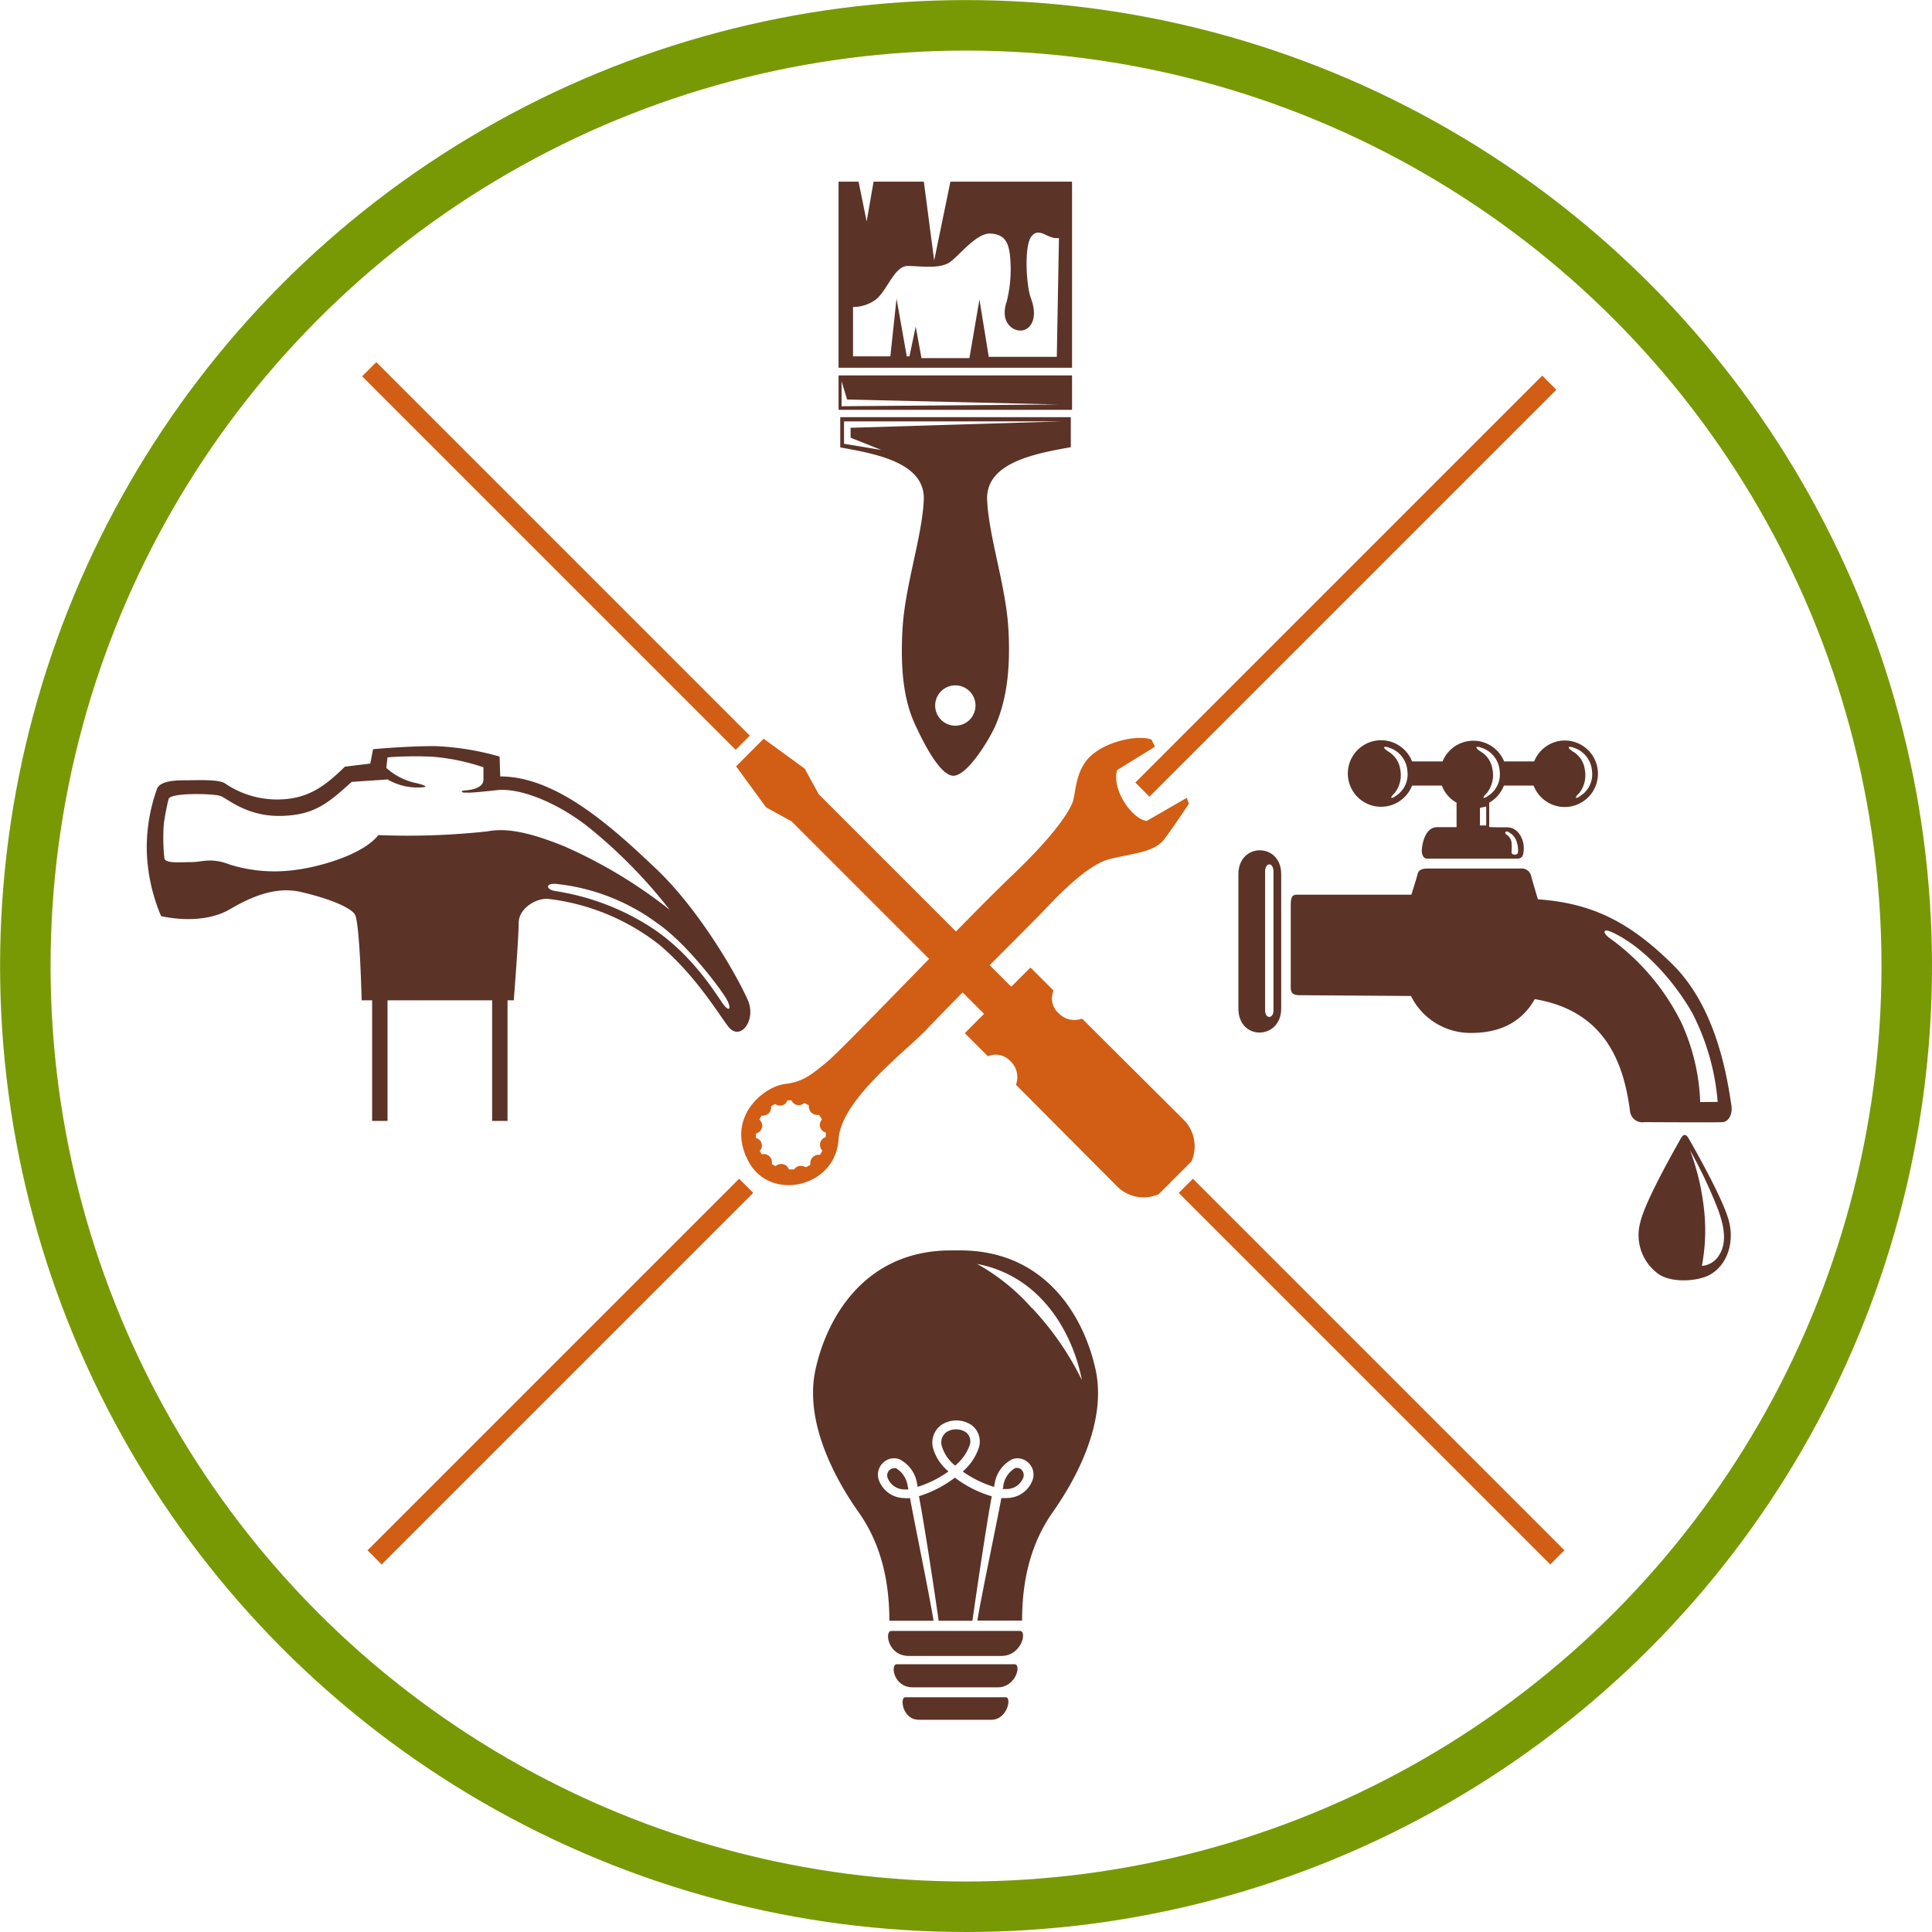
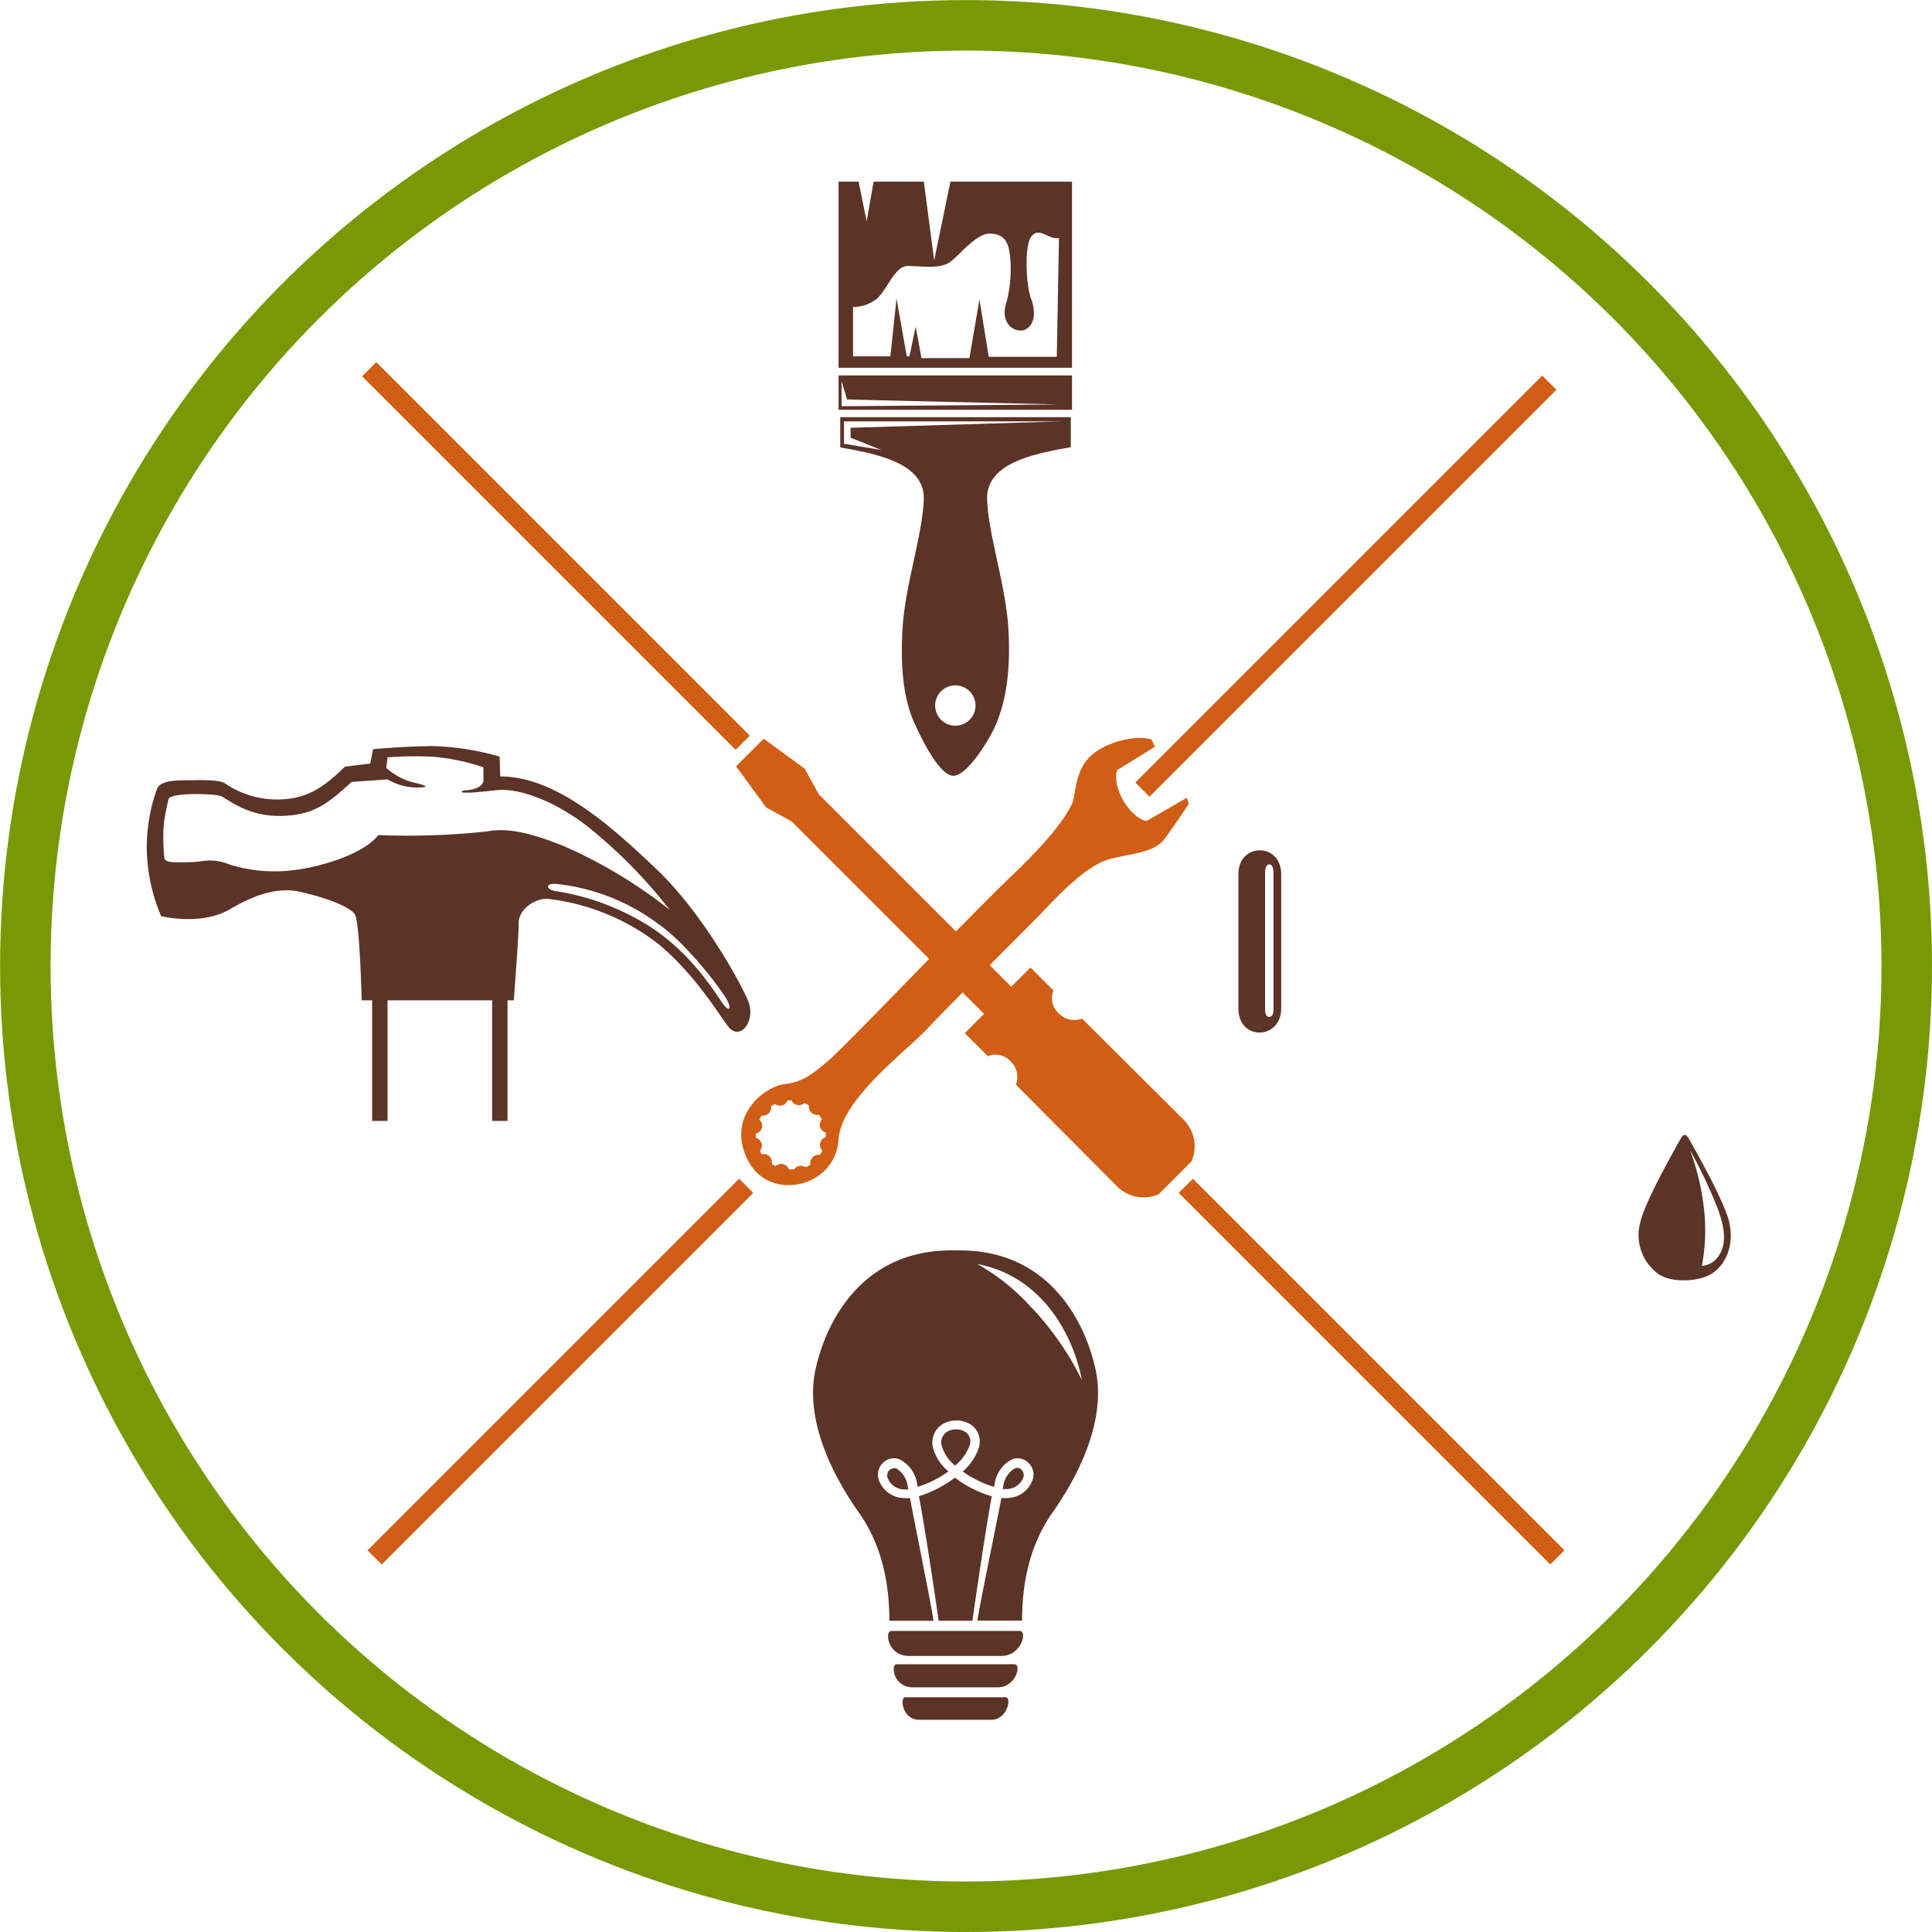
<svg xmlns="http://www.w3.org/2000/svg" id="Layer_1" data-name="Layer 1" viewBox="0 0 250.97 250.97">
  <defs>
    <style>.cls-1,.cls-3{fill:none;stroke-miterlimit:10;}.cls-1{stroke:#789904;stroke-width:6.56px;}.cls-2{fill:#5c3327;}.cls-3{stroke:#d15e14;stroke-width:2.6px;}.cls-4{fill:#d15e14;}</style>
  </defs>
  <circle class="cls-1" cx="125.49" cy="125.49" r="122.2" />
  <path class="cls-2" d="M171.42,85.65l-1.34-10.24h-6.53l-.9,5.16-1.05-5.16H159V99.58h30.33V75.41H173.53Zm9.88-.31a17.25,17.25,0,0,1-.46,5.66c-.86,2.48.58,3.75,1.79,3.75S185,93.31,184,90.59c-.63-1.63-.92-6.87.06-8.08s2,.23,3.23.23h.34l-.28,15.42h-8.84l-1.21-7.45L176,98.33h-6.23l-.75-4.1-.81,3.87h-.35l-1.33-7.51-.8,7.51h-4.85s0-3.88,0-6.41a5,5,0,0,0,3-1c1.44-1.15,2.37-4.33,4.1-4.33s4.27.46,5.6-.58,3.41-3.75,5.2-3.63S181.13,83.26,181.3,85.34Z" transform="translate(-50.07 -51.81)" />
  <path class="cls-2" d="M189.17,109.9V106H159.22v3.93c4.69.84,11.08,2,10.85,6.85s-2.46,11.16-2.77,16.86.32,9.42,1.62,12.24c.85,1.85,3.16,6.7,5,6.7s4.77-4.85,5.54-6.7c1.19-2.86,1.92-6.55,1.61-12.24s-2.54-12-2.77-16.86S184.47,110.74,189.17,109.9Zm-15,36.18a2.62,2.62,0,1,1,2.62-2.62A2.62,2.62,0,0,1,174.19,146.08Zm-13.61-38.7,0,1.29,4,1.59-4.85-.8,0-2.91h28.18Z" transform="translate(-50.07 -51.81)" />
  <path class="cls-2" d="M159,100.58v4.47h30.33v-4.47Zm.39,4,0-3.25.72,2.38,27.42.64Z" transform="translate(-50.07 -51.81)" />
  <path class="cls-2" d="M274.71,210.62c-.65-2.84-4.65-9.82-5.26-10.89-.3-.53-.64-.76-1.06,0-.59,1.08-4.61,8.05-5.25,10.89a6.22,6.22,0,0,0,2.49,6.77c1.82,1.13,5.11.83,6.58,0C274.33,216.19,275.35,213.46,274.71,210.62Zm-1.32,4.23a2.85,2.85,0,0,1-2.24,1.4,24.9,24.9,0,0,0,.27-7.41,31.72,31.72,0,0,0-1.82-7.63,61.7,61.7,0,0,1,3.63,7.67C273.82,210.53,274.59,213,273.39,214.85Z" transform="translate(-50.07 -51.81)" />
-   <path class="cls-2" d="M275,195.53c-.56-3.78-1.95-12.78-7.62-18.4s-10.57-8-17.53-8.5c0,0-.72-2.37-.88-3a1.25,1.25,0,0,0-1.34-1l-12.06,0c-1.18,0-1.29.46-1.39.87s-.77,2.53-.77,2.53H218.51c-.72,0-.77.62-.77,1.49v10.57c0,1,.62,1,1.49,1l14.13.1a8.61,8.61,0,0,0,7.83,4.8c3.15,0,6.34-1,8.25-4.39,9.33,1.55,11.6,8.61,12.37,14.54a1.62,1.62,0,0,0,1.86,1.44c.61,0,9.33.05,10.15,0S275.11,196.56,275,195.53Zm-4.07-.56a27,27,0,0,0-2.47-10.36,29.73,29.73,0,0,0-9.38-11c-.8-.61-.88-1.3.46-.67,4.28,2,8.2,6.65,10.36,10.46a30.58,30.58,0,0,1,3.3,11.55Z" transform="translate(-50.07 -51.81)" />
-   <path class="cls-2" d="M253.36,148a4.32,4.32,0,0,0-4,2.72h-3.9a4.32,4.32,0,0,0-8,0H233.5a4.32,4.32,0,1,0,0,3.14h3.87a4.29,4.29,0,0,0,1.91,2.22h0v3.18l-2.52,0c-1.7,0-2,2.57-2,3.09s.26,1,.67,1h11.65c.57,0,.93-.16.93-1.39s-.78-2.68-2.17-2.68c-1.21,0-2.1,0-2.32-.05v-3.15h0a4.38,4.38,0,0,0,1.91-2.22h3.86a4.32,4.32,0,1,0,4-5.86Zm-22.14,7.33c-.65.31-.5,0,.05-.54a3.78,3.78,0,0,0,.7-3,3.21,3.21,0,0,0-1.5-2.32c-.87-.54-.75-.83.08-.52a3.39,3.39,0,0,1,2.34,3A3.31,3.31,0,0,1,231.22,155.3Zm14.83,4.59a2,2,0,0,1,1.08,1.4,2.88,2.88,0,0,1,.13,1.19c0,.42-.84.44-.84,0a8.81,8.81,0,0,0,0-1.26,1.41,1.41,0,0,0-.62-1C245.44,160,245.62,159.68,246.05,159.89Zm-2.92-.88h-.81v-2.29l.81-.17Zm.07-3.71c-.64.31-.5,0,.05-.54a3.78,3.78,0,0,0,.7-3,3.2,3.2,0,0,0-1.49-2.32c-.87-.54-.75-.83.07-.52a3.41,3.41,0,0,1,2.35,3A3.32,3.32,0,0,1,243.2,155.3Zm12,0c-.65.31-.5,0,.05-.54a3.77,3.77,0,0,0,.69-3,3.17,3.17,0,0,0-1.49-2.32c-.87-.54-.75-.83.08-.52a3.41,3.41,0,0,1,2.34,3A3.31,3.31,0,0,1,255.19,155.3Z" transform="translate(-50.07 -51.81)" />
  <path class="cls-2" d="M210.94,165.37v17.44c0,4.25,5.56,4.1,5.56,0V165.37C216.5,161.23,210.94,161.23,210.94,165.37Zm4.56,17.69c0,1.12-1.09,1.15-1.09,0v-18c0-1.3,1.09-1.29,1.09,0Z" transform="translate(-50.07 -51.81)" />
  <path class="cls-2" d="M180.14,266.92h-12c-2.78,0-3.17-3.25-2.3-3.25h16.71C183.55,263.67,182.78,266.92,180.14,266.92Z" transform="translate(-50.07 -51.81)" />
  <path class="cls-2" d="M179.65,271h-11c-2.55,0-2.91-3-2.11-3h15.33C182.78,268,182.07,271,179.65,271Z" transform="translate(-50.07 -51.81)" />
  <path class="cls-2" d="M178.85,275.21h-9.41c-2.18,0-2.48-2.92-1.8-2.92h13.09C181.52,272.29,180.92,275.21,178.85,275.21Z" transform="translate(-50.07 -51.81)" />
  <path class="cls-2" d="M172,262.35h4.39c.42-3,1.77-12.19,2.51-16.17a14.83,14.83,0,0,1-4.79-2.42,15.1,15.1,0,0,1-4.67,2.41C170.2,250.15,171.6,259.42,172,262.35Z" transform="translate(-50.07 -51.81)" />
  <path class="cls-2" d="M176,239.63a1.49,1.49,0,0,0-.44-1.75,2.19,2.19,0,0,0-1.29-.39,2.22,2.22,0,0,0-1.2.32,1.63,1.63,0,0,0-.65,1.86,5.06,5.06,0,0,0,1.72,2.52A6,6,0,0,0,176,239.63Z" transform="translate(-50.07 -51.81)" />
  <path class="cls-2" d="M166.47,242.54a.77.77,0,0,0-.29,0,.83.83,0,0,0-.51.19.94.94,0,0,0-.29,1.07,2.33,2.33,0,0,0,2.22,1.49,2.4,2.4,0,0,0,.46,0c0-.17-.06-.31-.08-.41A3.19,3.19,0,0,0,166.47,242.54Z" transform="translate(-50.07 -51.81)" />
  <path class="cls-2" d="M183,243.75a1,1,0,0,0-.29-1.07.81.81,0,0,0-.81-.14,3.21,3.21,0,0,0-1.5,2.28c0,.1,0,.25-.09.42h.47A2.34,2.34,0,0,0,183,243.75Z" transform="translate(-50.07 -51.81)" />
  <path class="cls-2" d="M192.39,229.74c-1.5-6.9-6.5-15.5-17.6-15.5H173.6c-11.1,0-16.1,8.6-17.6,15.5s2.7,14.4,5.6,18.5,4,8.91,4,14.11h5.74c-.49-3.1-2.33-12-3.06-15.94a3.22,3.22,0,0,1-.75,0,3.53,3.53,0,0,1-3.3-2.35,2.13,2.13,0,0,1,.72-2.38,2,2,0,0,1,2-.29,4.28,4.28,0,0,1,2.25,3.15l.08.41a13.89,13.89,0,0,0,4-2,6.1,6.1,0,0,1-2-3,2.81,2.81,0,0,1,1.19-3.11,3.54,3.54,0,0,1,3.85.12,2.67,2.67,0,0,1,.87,3,7,7,0,0,1-2.06,3,14.12,14.12,0,0,0,4.07,2l.08-.43a4.28,4.28,0,0,1,2.26-3.15,2,2,0,0,1,1.94.29,2.11,2.11,0,0,1,.73,2.38,3.54,3.54,0,0,1-3.3,2.35,3.94,3.94,0,0,1-.76,0c-.73,3.91-2.63,12.87-3.12,15.93h5.81c0-5.2,1.1-10,4-14.11S193.89,236.64,192.39,229.74Zm-8.28-8A26.84,26.84,0,0,0,177,216c8.25,1.55,12.41,8.88,13.61,15.09A38.19,38.19,0,0,0,184.11,221.7Z" transform="translate(-50.07 -51.81)" />
  <line class="cls-3" x1="47.96" y1="47.96" x2="96.48" y2="96.48" />
  <line class="cls-3" x1="154.04" y1="154.04" x2="202.3" y2="202.3" />
  <line class="cls-3" x1="201.26" y1="49.71" x2="148.4" y2="102.57" />
  <line class="cls-3" x1="96.93" y1="154.04" x2="48.66" y2="202.31" />
  <path class="cls-4" d="M195.18,151.85c-.73,2.58,2,6.4,3.85,6.6l5.2-3,.28.76s-1.79,2.72-3.14,4.54-4.05,1.87-7.16,2.66-7.15,5.24-8.85,7-12.09,12.09-14.8,15-11.25,9.19-11.57,14.44c-.38,6.19-8.85,8.13-11.68,2.85-3.07-5.73,2-9.76,4.73-10.08,2.25-.26,3.38-1.12,5.61-3s18.06-18.53,23.8-24,7.38-8.27,7.9-9.46.28-4.19,2.42-6.16,6.2-2.75,7.88-2.12l.45.93Zm-41,51.41a1,1,0,0,1,.55.18,4.36,4.36,0,0,0,.6-.33,1.85,1.85,0,0,1,0-.23,1.07,1.07,0,0,1,1.08-1.06,1.16,1.16,0,0,1,.18,0,4.68,4.68,0,0,0,.3-.54,1.08,1.08,0,0,1-.3-.76,1.06,1.06,0,0,1,.74-1c0-.05,0-.09,0-.14a2.28,2.28,0,0,0,0-.45,1.06,1.06,0,0,1-.77-1,1.12,1.12,0,0,1,.28-.69,4.6,4.6,0,0,0-.37-.6,1.17,1.17,0,0,1-.27,0,1.06,1.06,0,0,1-1.05-1.08.7.7,0,0,1,0-.14,3.91,3.91,0,0,0-.61-.32,1,1,0,0,1-.71.27,1,1,0,0,1-.94-.62h0a4.71,4.71,0,0,0-.54,0,1,1,0,0,1-1.58.46,5.64,5.64,0,0,0-.53.31.76.76,0,0,1,0,.21,1.06,1.06,0,0,1-1.08,1l-.15,0a3.39,3.39,0,0,0-.29.53,1.08,1.08,0,0,1,.37.8,1.07,1.07,0,0,1-.82,1s0,.05,0,.08,0,.33,0,.5a1,1,0,0,1,.5,1.66,4.39,4.39,0,0,0,.27.47,1.45,1.45,0,0,1,.3-.05,1.06,1.06,0,0,1,1,1.08.79.79,0,0,1,0,.22,4.67,4.67,0,0,0,.49.27,1.08,1.08,0,0,1,.72-.28,1.06,1.06,0,0,1,1,.71l.17,0c.17,0,.34,0,.51,0A1,1,0,0,1,154.14,203.26Z" transform="translate(-50.07 -51.81)" />
  <path class="cls-4" d="M204.85,202.67a4.89,4.89,0,0,0-.95-5.33l-13.27-13.21a2.84,2.84,0,0,1-3.07-.73,2.55,2.55,0,0,1-.63-2.91l-3-3-2.5,2.5-25-25-1.82-3.32-5.34-3.9-3.58,3.59,3.9,5.33,3.31,1.82,25,25-2.5,2.51,3,3a2.6,2.6,0,0,1,2.92.63,2.84,2.84,0,0,1,.72,3.07L195.26,206a4.88,4.88,0,0,0,5.33.94Z" transform="translate(-50.07 -51.81)" />
  <path class="cls-2" d="M147.19,181.67c-1.36-3.06-6.18-11.58-11.89-17s-12.94-12-20.25-12l-.08-2.58a35.38,35.38,0,0,0-8.44-1.36c-3.72,0-8,.4-8,.4L98.17,151l-3.29.4c-2.49,2.41-4.66,4.18-8.52,4.26a12,12,0,0,1-7.07-2.09c-.81-.56-3.86-.4-5-.4s-3.22,0-3.78,1a22.52,22.52,0,0,0-1.37,8.28A23.38,23.38,0,0,0,71,170.82c3,.64,6.43.56,8.92-.89s5.79-3.05,9.24-2.25,6.35,1.93,7,2.9.89,11.17.89,11.17h1.36v15.67h2V181.75H114v15.67h2V181.75h.81s.64-8.2.64-10.05,2.17-3.21,3.78-3.13a28.85,28.85,0,0,1,14.46,5.94c4.92,4.13,8,9.49,9.08,10.77C146.31,187.05,148.36,184.27,147.19,181.67Zm-33.83-21.86a95.61,95.61,0,0,1-14.14.48c-2.17,2.73-8.18,4.2-10.61,4.5a19.66,19.66,0,0,1-8.6-.64c-2.57-1-3.58-.35-5.11-.35s-3.41.21-3.48-.54a24.82,24.82,0,0,1-.07-4.43,29.47,29.47,0,0,1,.62-3.21c.16-.88,5.87-.73,6.75-.41s3.38,2.67,7.8,2.59,6.19-1.69,9.24-4.42l4.66-.32a7.65,7.65,0,0,0,4.74,1c.61-.11-.55-.41-.91-.5a8.32,8.32,0,0,1-4-2l.16-1.37a47.69,47.69,0,0,1,5.87-.08,27.8,27.8,0,0,1,6.59,1.37v1.61c0,1.11-1.66,1.35-2.34,1.39s-.57.31-.07.29.06.13,4.18-.32c3-.32,7.87,1.61,12,4.91A65.38,65.38,0,0,1,137.07,170a62.7,62.7,0,0,0-13.74-8.27C118.18,159.65,115.53,159.41,113.36,159.81Zm30.56,22.31c-1.27-1.86-4.28-6.64-9.42-9.94a31.88,31.88,0,0,0-12.3-4.62c-1.25-.2-1.33-1.08.2-.92a26.73,26.73,0,0,1,13,5.06c3.7,2.51,8,8.16,9,9.81C145.19,182.87,144.81,183.4,143.92,182.12Z" transform="translate(-50.07 -51.81)" />
</svg>